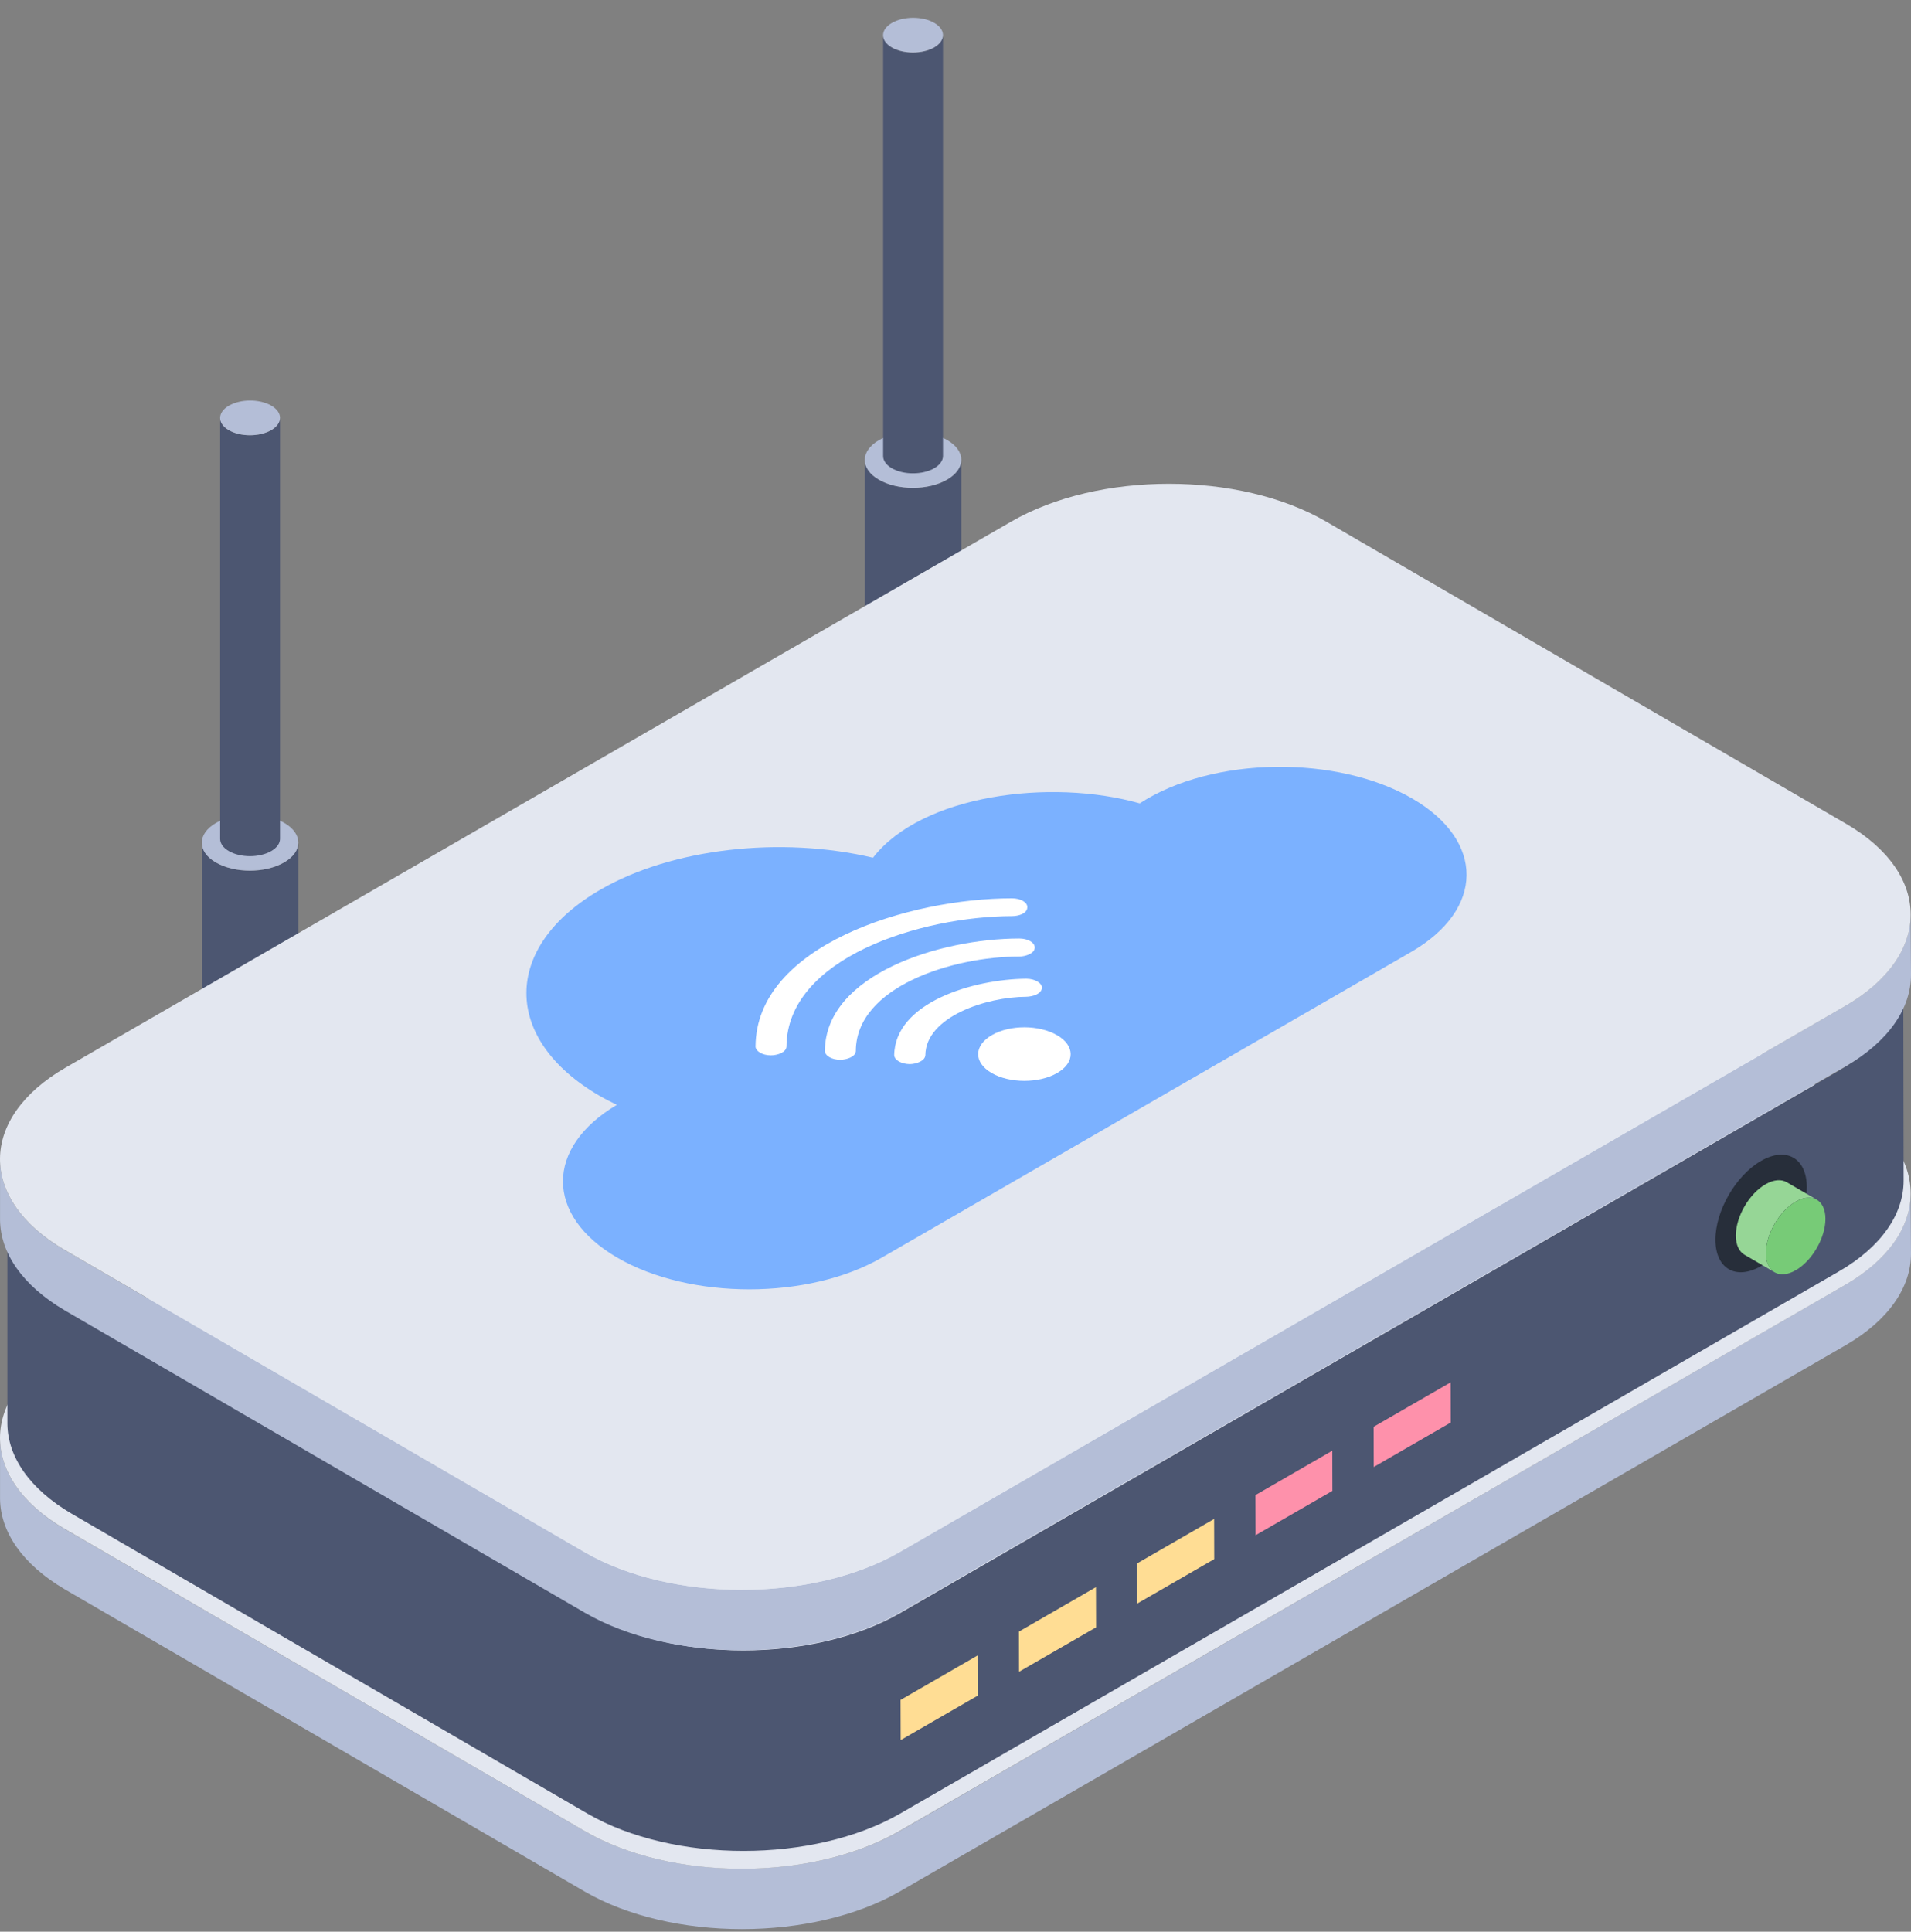
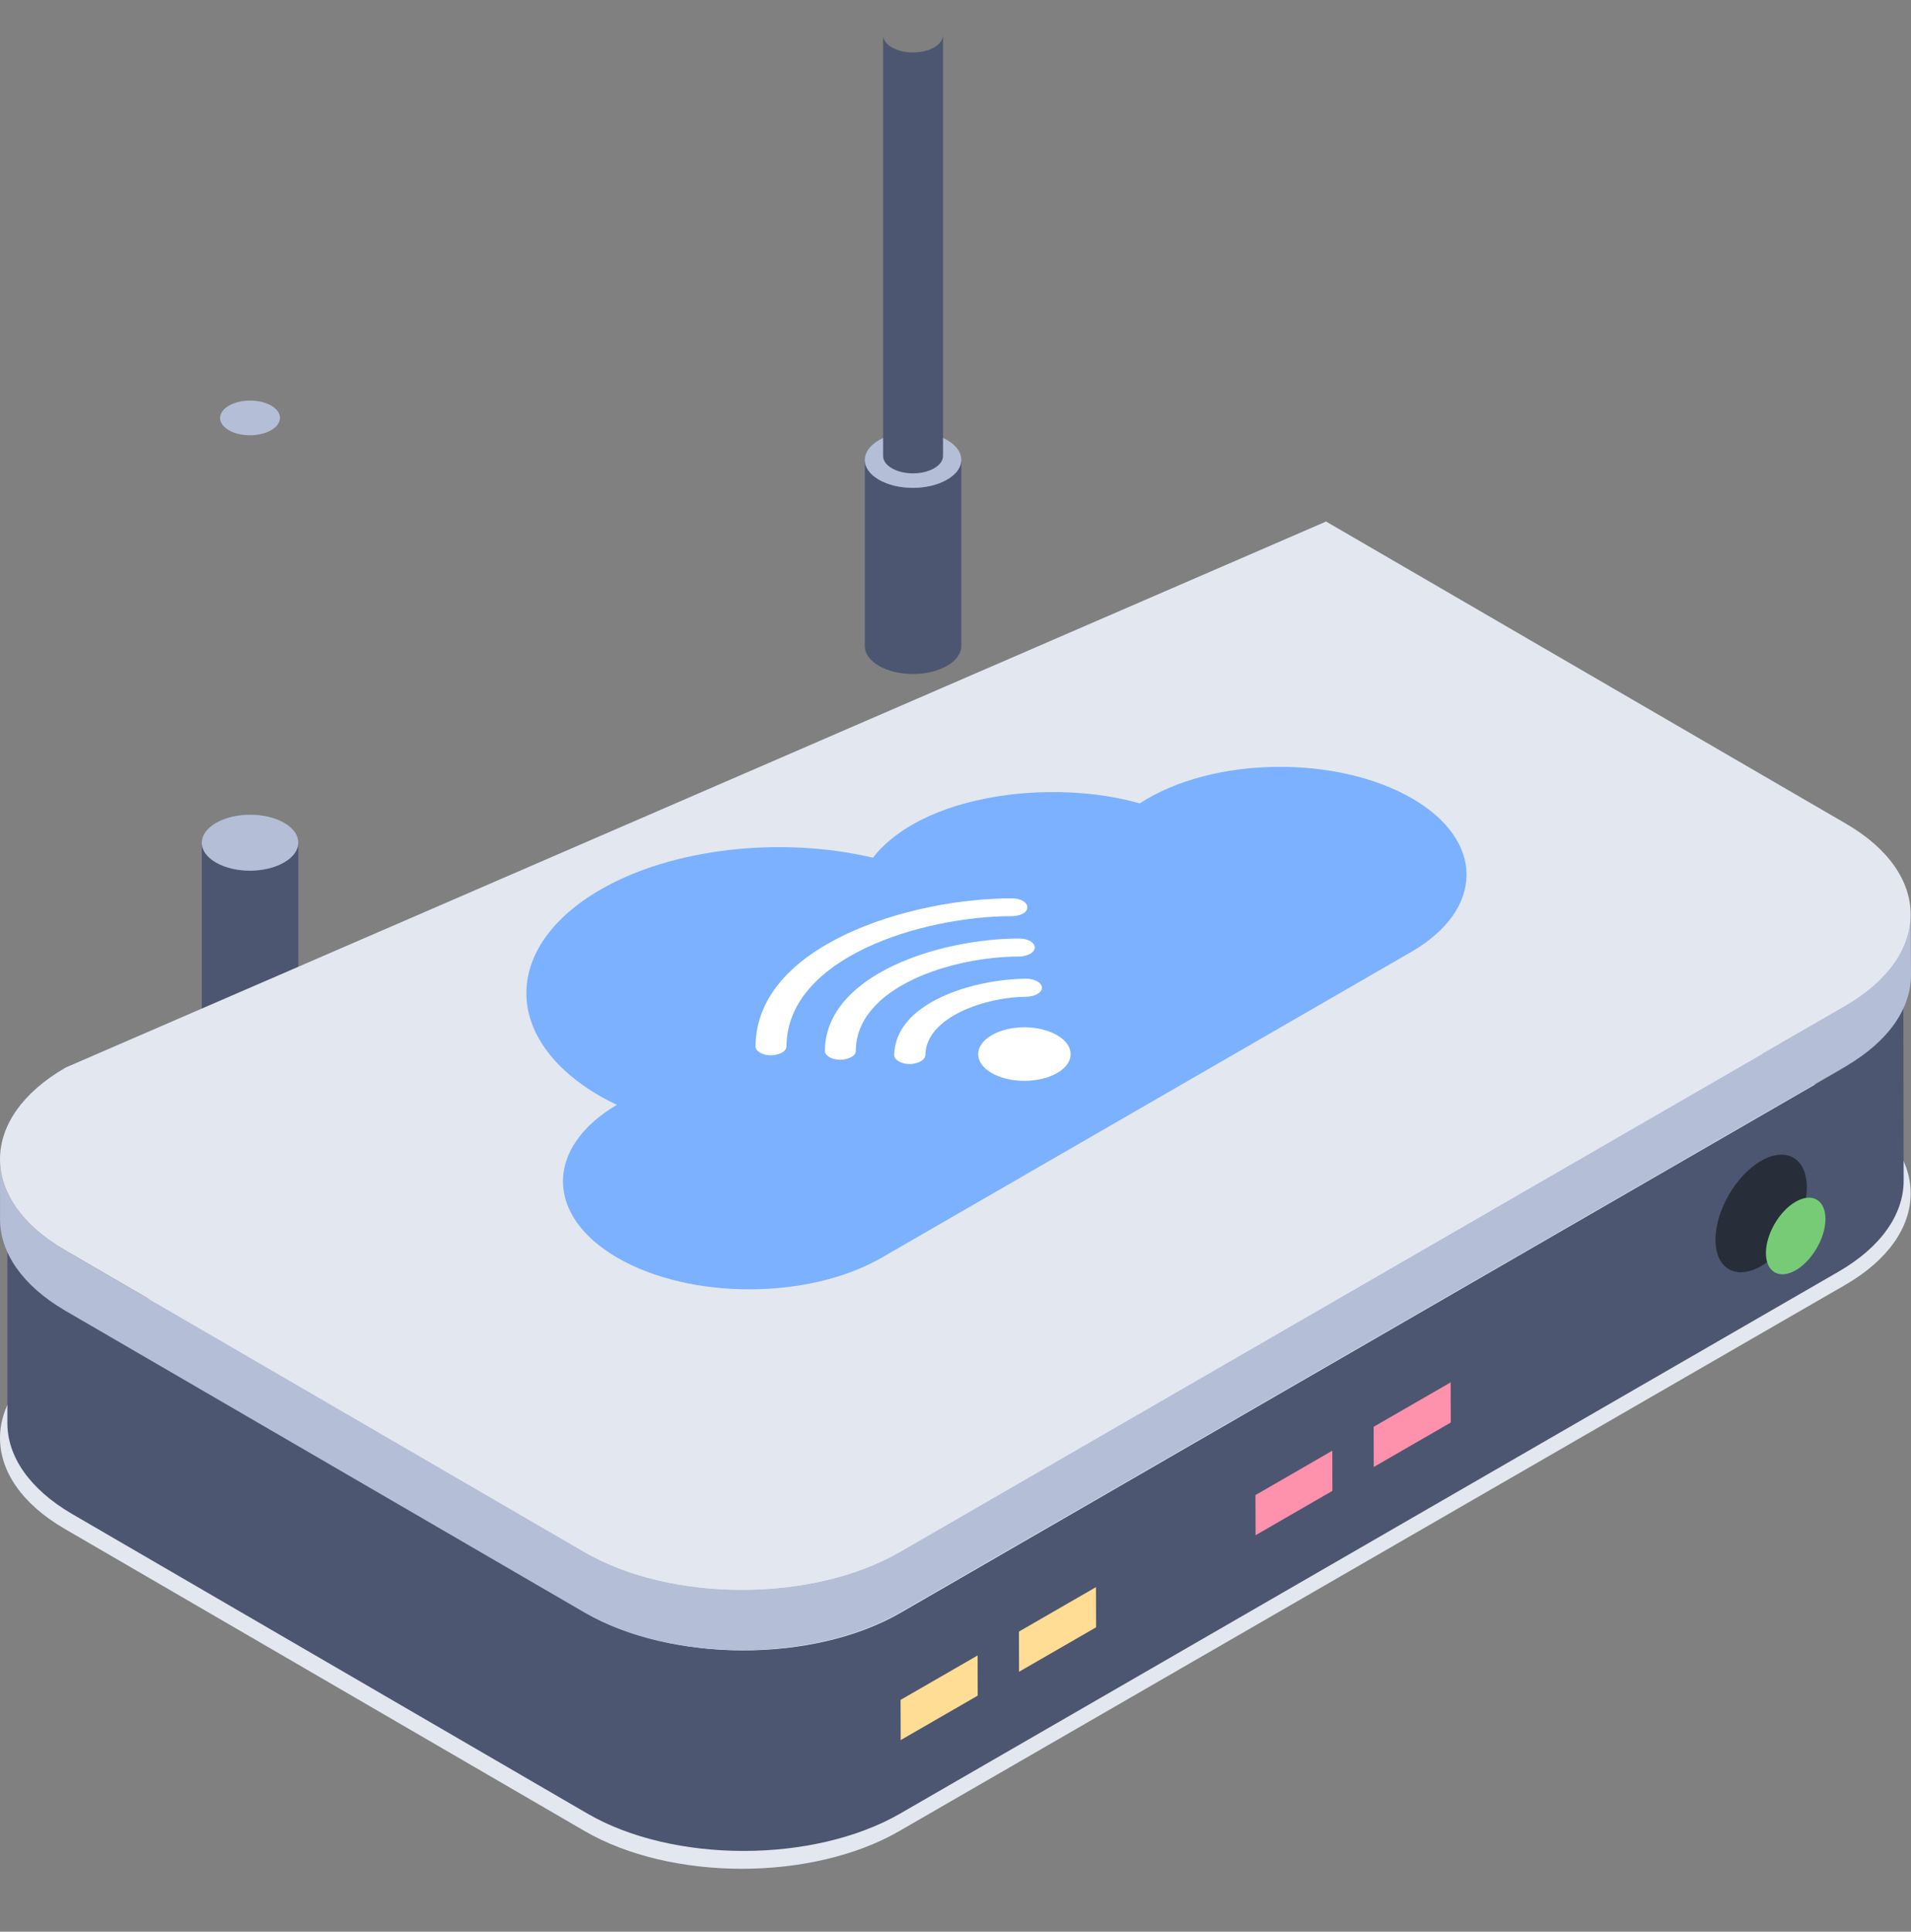
<svg xmlns="http://www.w3.org/2000/svg" width="94" height="95" viewBox="0 0 94 95" fill="none">
  <rect x="0" y="0" width="94" height="95" fill="#808080" stroke="none" />
  <g clip-path="url(#clip0_2143_6182)">
    <path d="M9.927 41.449V50.606C9.927 50.956 10.158 51.304 10.617 51.572C11.541 52.109 13.044 52.109 13.974 51.572C14.442 51.302 14.676 50.947 14.674 50.593V41.436C14.674 41.79 14.44 42.145 13.974 42.415C13.044 42.953 11.541 42.953 10.617 42.415C10.158 42.149 9.928 41.799 9.927 41.449Z" fill="#4C5671" />
    <path d="M10.626 40.47C11.556 39.933 13.059 39.933 13.983 40.47C14.907 41.008 14.903 41.878 13.972 42.415C13.042 42.953 11.539 42.953 10.615 42.415C9.691 41.878 9.697 41.008 10.626 40.47Z" fill="#B4BED7" />
-     <path d="M10.827 20.558V41.258C10.827 41.474 10.971 41.692 11.256 41.857C11.83 42.19 12.761 42.19 13.339 41.857C13.629 41.688 13.775 41.468 13.773 41.248V20.548C13.773 20.768 13.629 20.988 13.339 21.157C12.761 21.489 11.83 21.489 11.256 21.157C10.971 20.99 10.829 20.774 10.827 20.558Z" fill="#4C5671" />
    <path d="M11.261 19.95C11.839 19.617 12.771 19.617 13.344 19.95C13.918 20.282 13.914 20.824 13.337 21.157C12.759 21.489 11.828 21.489 11.254 21.157C10.68 20.824 10.684 20.282 11.261 19.95Z" fill="#B4BED7" />
    <path d="M42.539 22.622V31.778C42.539 32.128 42.77 32.476 43.229 32.744C44.153 33.282 45.656 33.282 46.586 32.744C47.054 32.474 47.288 32.119 47.286 31.765V22.608C47.286 22.962 47.053 23.318 46.586 23.587C45.656 24.125 44.153 24.125 43.229 23.587C42.77 23.322 42.541 22.971 42.539 22.622Z" fill="#4C5671" />
    <path d="M43.239 21.644C44.168 21.107 45.672 21.107 46.595 21.644C47.519 22.182 47.515 23.052 46.584 23.589C45.654 24.127 44.151 24.127 43.227 23.589C42.303 23.052 42.309 22.182 43.239 21.644Z" fill="#B4BED7" />
    <path d="M43.44 1.73V22.43C43.44 22.646 43.583 22.864 43.868 23.029C44.442 23.362 45.373 23.362 45.951 23.029C46.242 22.861 46.387 22.641 46.385 22.421V1.722C46.385 1.942 46.242 2.162 45.951 2.331C45.373 2.663 44.442 2.663 43.868 2.331C43.583 2.164 43.442 1.948 43.44 1.732V1.73Z" fill="#4C5671" />
-     <path d="M43.874 1.124C44.451 0.791 45.383 0.791 45.957 1.124C46.53 1.457 46.526 1.998 45.949 2.331C45.371 2.663 44.44 2.663 43.866 2.331C43.292 1.998 43.296 1.457 43.874 1.124Z" fill="#B4BED7" />
-     <path d="M0.002 70.742V73.716C0.021 75.32 1.079 76.925 3.194 78.166L28.764 93.028C33.014 95.489 39.962 95.489 44.249 93.028L90.772 66.166C92.923 64.924 94 63.284 94 61.662L93.981 58.69C93.981 60.314 92.904 61.955 90.752 63.194L44.247 90.056C39.961 92.517 33.012 92.517 28.762 90.056L3.175 75.192C1.06 73.953 0.002 72.349 0.002 70.742Z" fill="#B4BED7" />
    <path d="M3.228 66.219C-1.056 68.692 -1.079 72.712 3.179 75.187L28.756 90.05C33.014 92.525 39.955 92.525 44.239 90.05L90.756 63.196C95.04 60.723 95.063 56.701 90.806 54.228L65.228 39.365C60.971 36.89 54.03 36.89 49.746 39.365L3.227 66.219H3.228Z" fill="#E3E7F0" />
    <path d="M0.363 60.17V70.033C0.381 71.626 1.431 73.217 3.531 74.448L28.904 89.197C33.121 91.639 40.016 91.639 44.268 89.197L90.435 62.54C92.571 61.308 93.638 59.681 93.638 58.07L93.621 48.21C93.621 49.82 92.554 51.45 90.418 52.679L44.268 79.335C40.014 81.777 33.119 81.777 28.904 79.335L3.514 64.586C1.413 63.356 0.365 61.763 0.365 60.17H0.363Z" fill="#4C5671" />
    <path d="M0.002 57.026V60C0.021 61.605 1.079 63.209 3.194 64.45L28.764 79.312C33.014 81.773 39.962 81.773 44.249 79.312L90.772 52.45C92.923 51.209 94 49.568 94 47.946L93.981 44.974C93.981 46.598 92.904 48.239 90.752 49.478L44.247 76.34C39.961 78.801 33.012 78.801 28.762 76.34L3.175 61.476C1.06 60.237 0.002 58.633 0.002 57.026Z" fill="#B4BED7" />
-     <path d="M3.228 52.503C-1.056 54.976 -1.079 58.996 3.179 61.471L28.756 76.334C33.014 78.809 39.955 78.809 44.239 76.334L90.756 49.48C95.04 47.007 95.063 42.985 90.806 40.512L65.228 25.649C60.971 23.174 54.03 23.174 49.746 25.649L3.227 52.503H3.228Z" fill="#E3E7F0" />
+     <path d="M3.228 52.503C-1.056 54.976 -1.079 58.996 3.179 61.471L28.756 76.334C33.014 78.809 39.955 78.809 44.239 76.334L90.756 49.48C95.04 47.007 95.063 42.985 90.806 40.512L65.228 25.649L3.227 52.503H3.228Z" fill="#E3E7F0" />
    <path d="M48.087 81.415L48.093 83.391L44.304 85.577L44.298 83.601L48.087 81.415Z" fill="#FFDD94" />
    <path d="M53.909 78.055L53.915 80.031L50.126 82.217L50.12 80.241L53.909 78.055Z" fill="#FFDD94" />
-     <path d="M59.722 74.701L59.727 76.677L55.939 78.862L55.933 76.887L59.722 74.701Z" fill="#FFDD94" />
    <path d="M65.534 71.345L65.54 73.32L61.761 75.502L61.755 73.527L65.534 71.345Z" fill="#FE91AB" />
    <path d="M71.356 67.984L71.362 69.96L67.573 72.146L67.567 70.17L71.356 67.984Z" fill="#FE91AB" />
    <path d="M86.621 57.095C87.862 56.378 88.872 56.953 88.876 58.38C88.88 59.807 87.878 61.543 86.636 62.261C85.395 62.978 84.385 62.402 84.381 60.975C84.378 59.549 85.38 57.812 86.621 57.095Z" fill="#272E3A" />
-     <path d="M87.887 58.141C87.621 57.986 87.252 58.009 86.845 58.242C86.036 58.709 85.382 59.841 85.385 60.771C85.385 61.232 85.55 61.557 85.812 61.71L87.29 62.568C87.028 62.415 86.864 62.09 86.864 61.629C86.862 60.7 87.514 59.568 88.323 59.101C88.731 58.866 89.1 58.845 89.366 59L87.887 58.141Z" fill="#96D696" />
    <path d="M88.323 59.103C89.132 58.636 89.79 59.011 89.792 59.941C89.794 60.87 89.142 62.002 88.333 62.469C87.524 62.936 86.866 62.561 86.864 61.631C86.862 60.702 87.514 59.57 88.323 59.103Z" fill="#77CB77" />
    <path d="M30.344 54.335C26.813 56.424 26.794 59.778 30.365 61.853C33.936 63.928 39.771 63.928 43.367 61.853L69.411 46.818C73.028 44.729 73.045 41.35 69.474 39.275C65.794 37.137 59.663 37.173 56.063 39.51C51.677 38.267 45.343 39.086 42.941 42.182C38.398 41.113 33.052 41.721 29.543 43.748C24.7 46.544 24.673 51.092 29.485 53.888C29.764 54.05 30.063 54.2 30.342 54.335H30.344Z" fill="#7BB1FF" />
    <path d="M48.789 50.906C47.894 51.423 47.89 52.255 48.78 52.771C49.66 53.282 51.104 53.287 51.999 52.771C52.894 52.255 52.879 51.423 51.999 50.912C51.109 50.396 49.684 50.39 48.789 50.906Z" fill="white" />
    <path d="M37.162 51.463C37.17 51.704 37.509 51.901 37.916 51.901C38.226 51.901 38.683 51.763 38.685 51.457C38.723 47.093 45.327 45.066 49.772 45.056C50.096 45.056 50.53 44.932 50.532 44.618C50.543 44.377 50.205 44.18 49.778 44.18C44.733 44.18 37.191 46.489 37.164 51.463H37.162Z" fill="white" />
    <path d="M40.575 51.675C40.575 51.922 40.911 52.119 41.338 52.119C41.636 52.115 42.093 51.977 42.097 51.681C42.114 48.514 46.892 47.04 50.13 47.043C50.428 47.043 50.897 46.898 50.899 46.6C50.899 46.353 50.562 46.156 50.136 46.156C46.255 46.156 40.607 47.915 40.575 51.675Z" fill="white" />
    <path d="M43.985 51.889C43.992 52.13 44.331 52.327 44.748 52.333C45.052 52.329 45.503 52.188 45.517 51.889C45.54 50.004 48.522 49.025 50.486 49.021C50.799 49.011 51.226 48.891 51.255 48.577C51.247 48.336 50.908 48.139 50.492 48.133C47.865 48.151 44.025 49.31 43.985 51.889Z" fill="white" />
  </g>
  <defs>
    <clipPath id="clip0_2143_6182">
      <rect width="94" height="94" fill="white" transform="matrix(-1 0 0 1 94 0.873)" />
    </clipPath>
  </defs>
</svg>